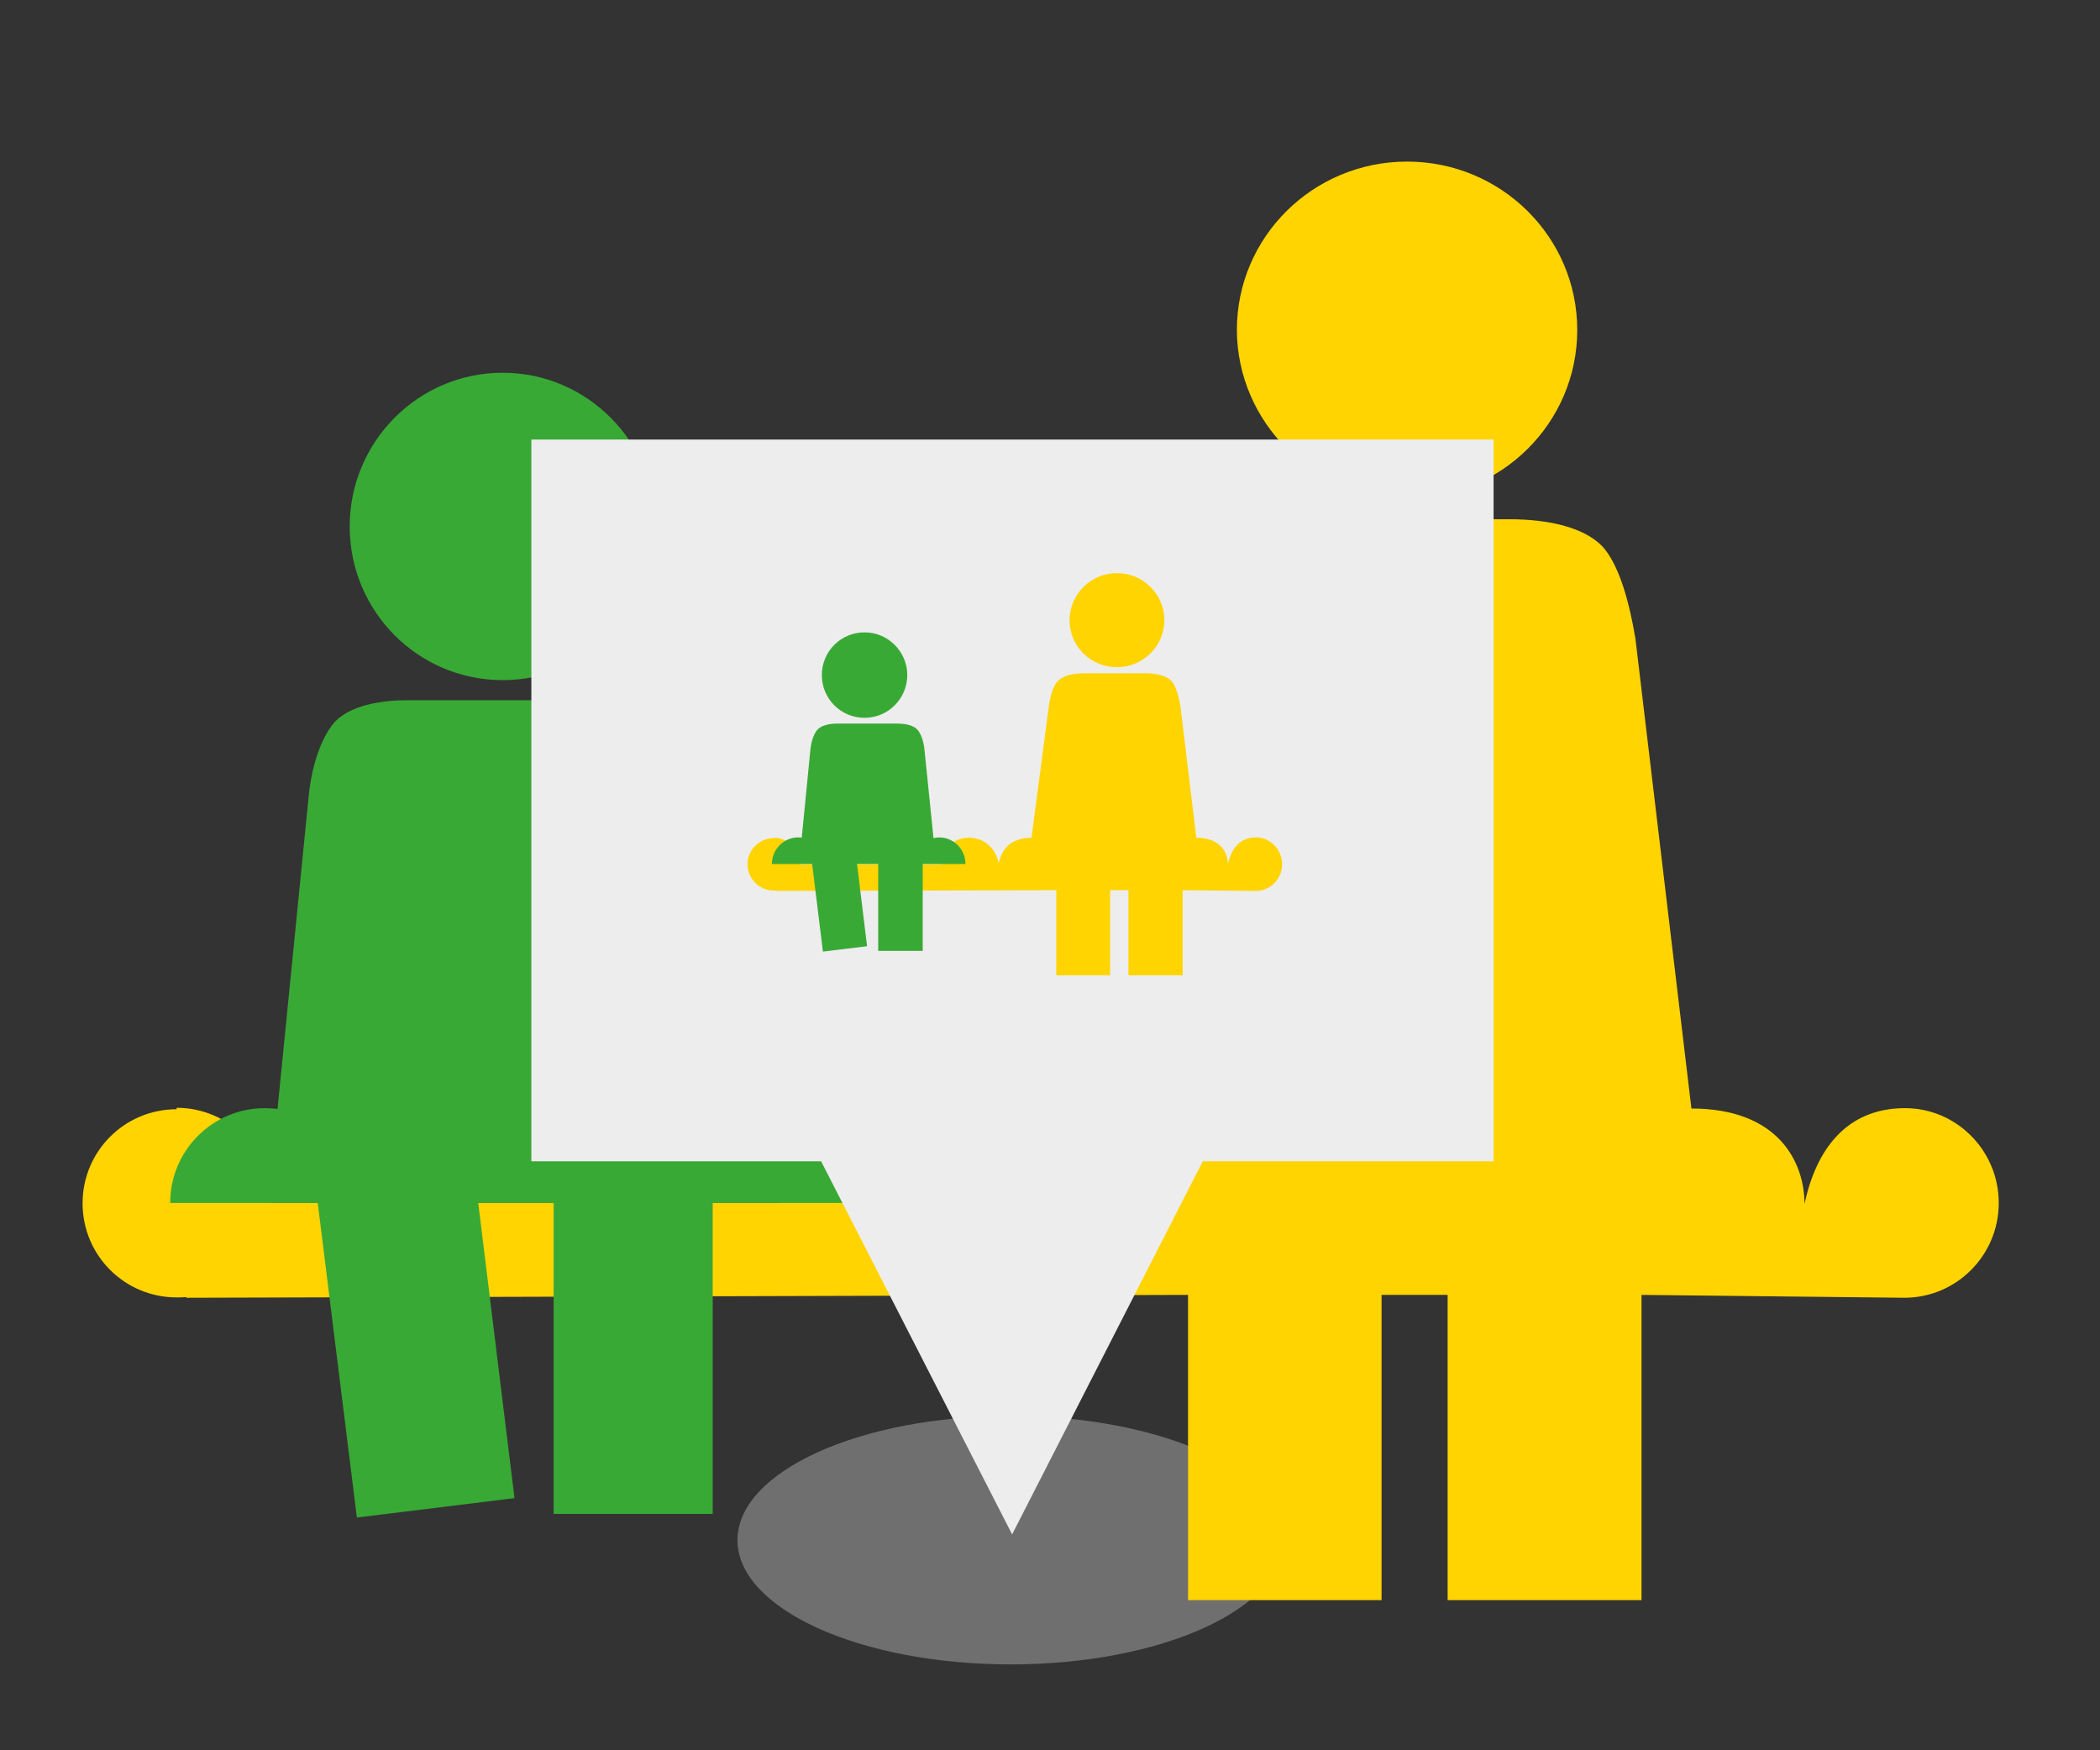
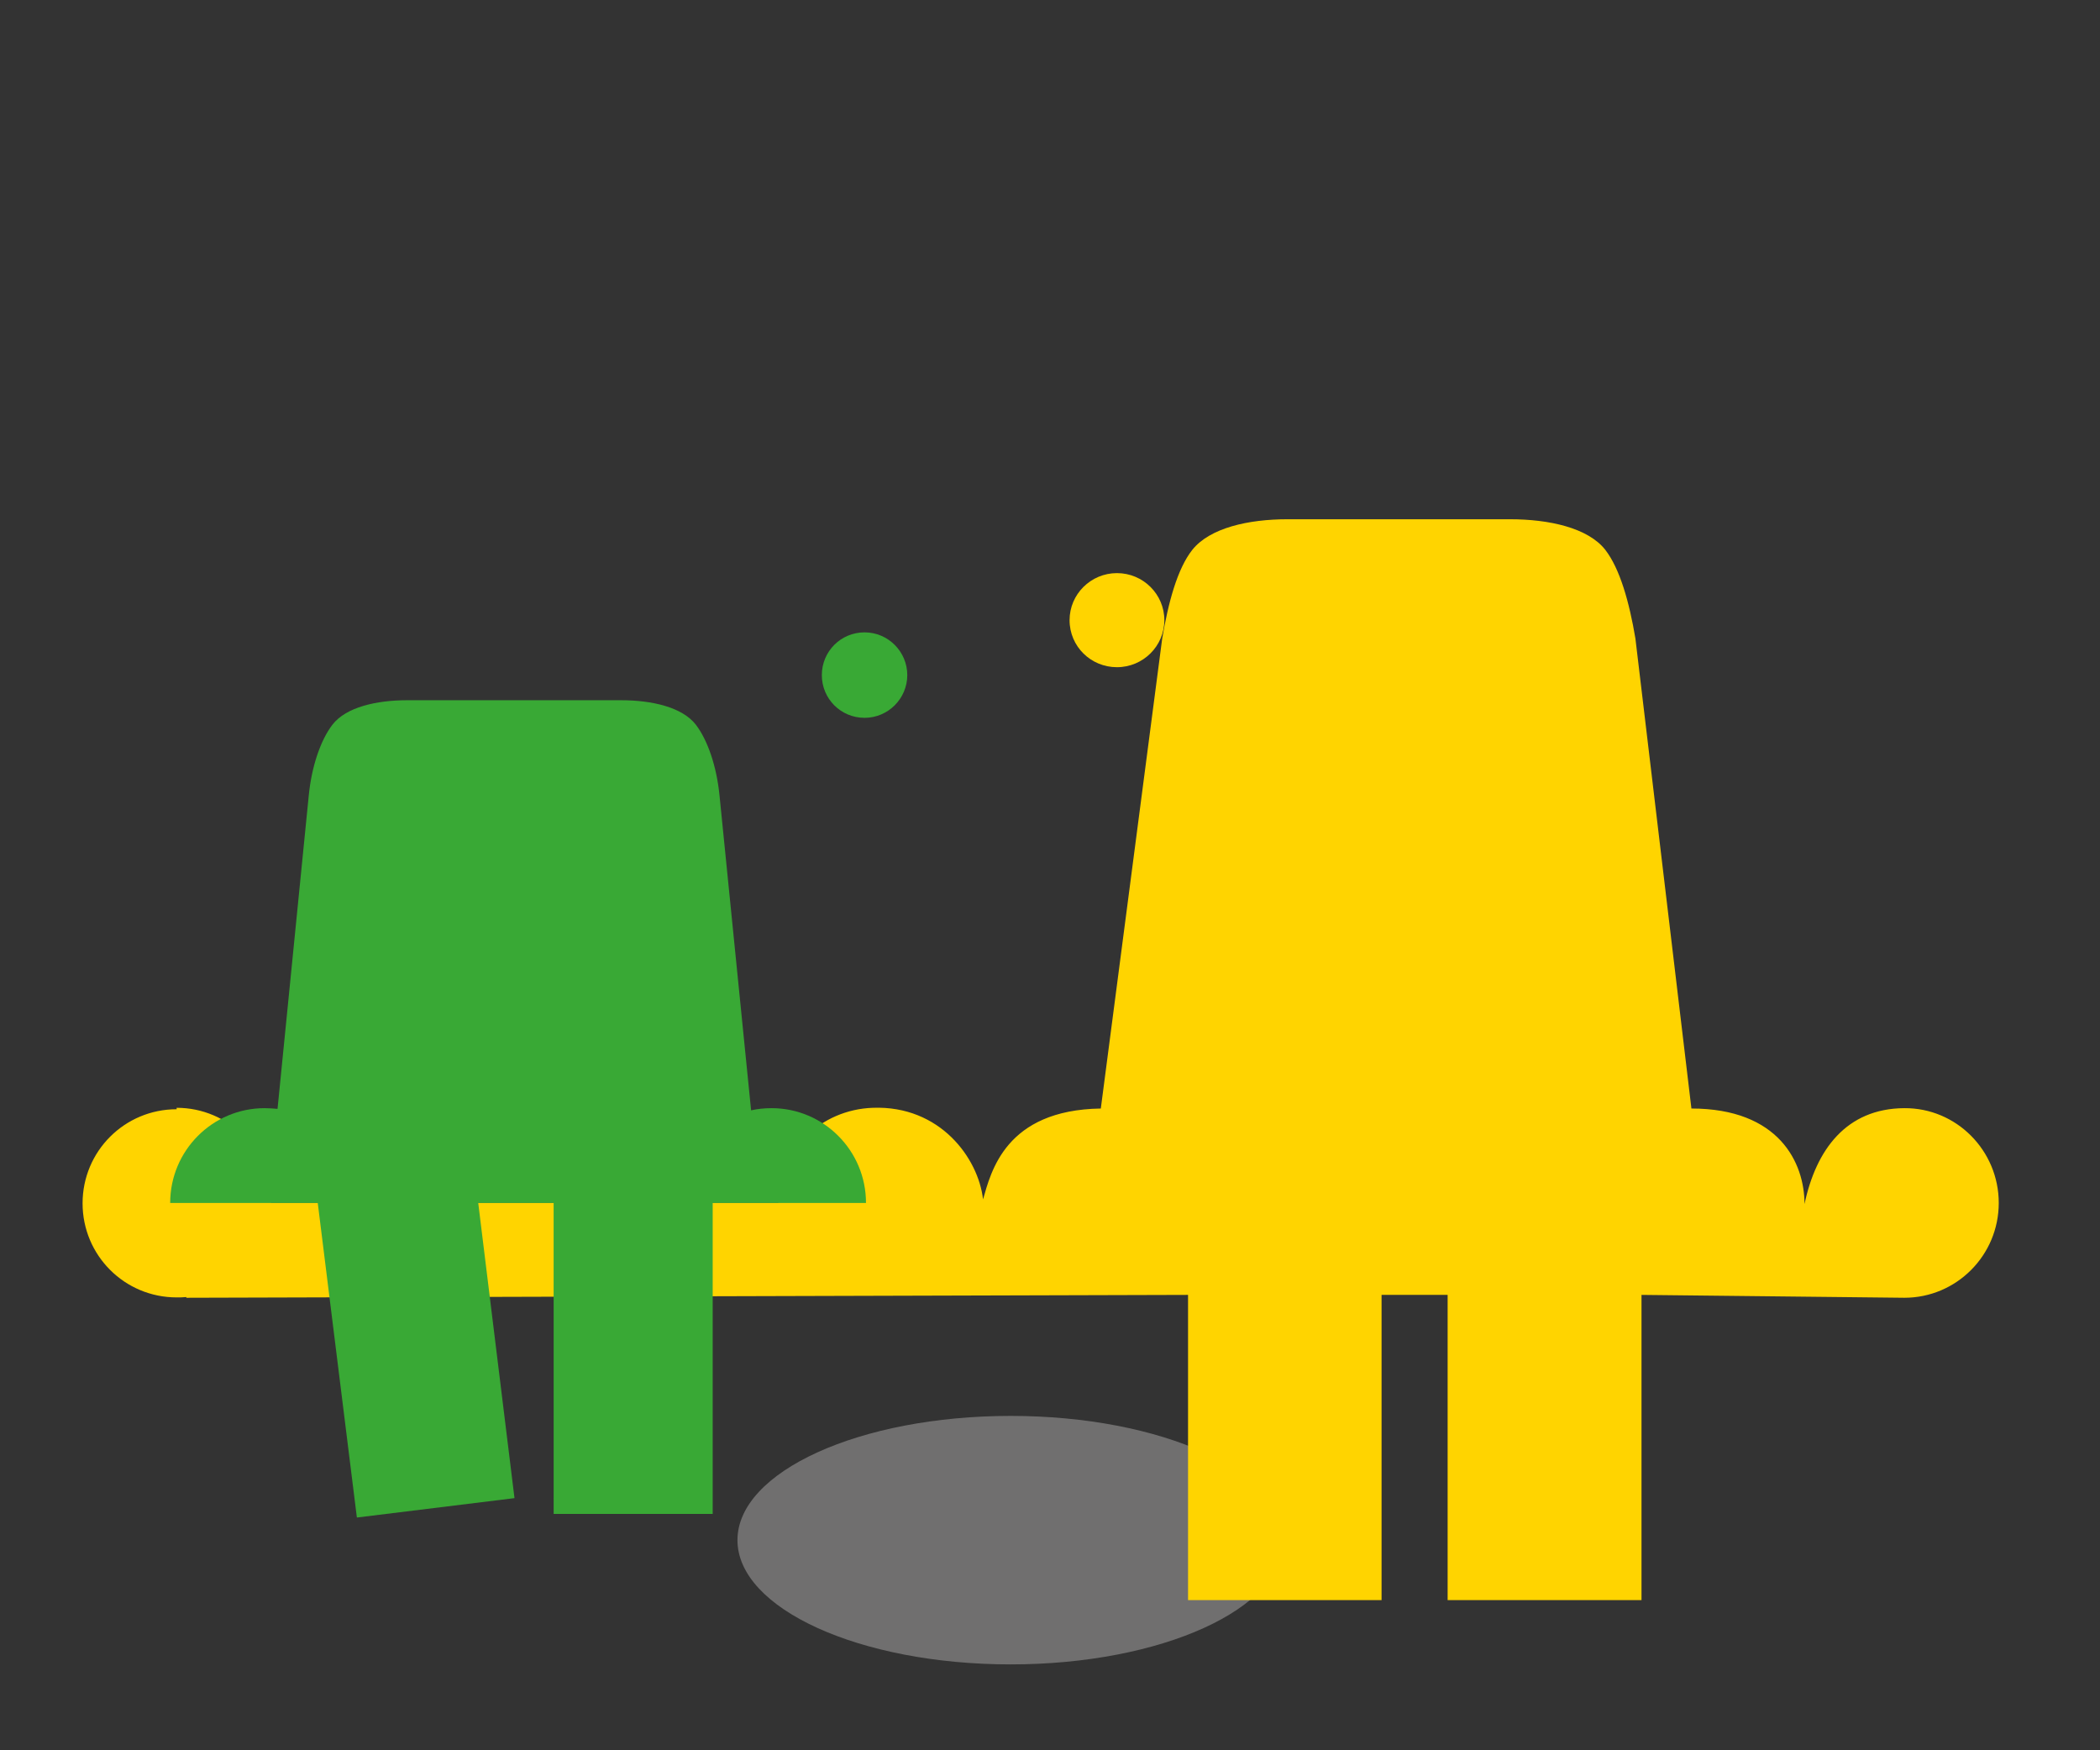
<svg xmlns="http://www.w3.org/2000/svg" version="1.1" id="Ebene_2_00000078742804587811149490000013133696685441103788_" x="0px" y="0px" viewBox="0 0 584.9 487.4" style="enable-background:new 0 0 584.9 487.4;" xml:space="preserve">
  <rect x="0" y="0" width="584.9" height="487.4" fill="#333333" stroke="none" />
  <style type="text/css">
	.st0{fill:#706F6F;}
	.st1{fill:#FFD400;}
	.st2{fill:#39A935;}
	.st3{fill:#EDEDED;}
</style>
  <path class="st0" d="M357.6,428.9c0-19.1-34.1-34.6-76.1-34.6s-76.1,15.5-76.1,34.6s34.1,34.6,76.1,34.6S357.6,448,357.6,428.9z" />
  <g>
    <path class="st1" d="M530.4,308.6c-16.2,0.1-24.6,11.6-27.8,26.7c0-11.5-7.1-26.6-31.5-26.6l-15.6-130.9   c-1.7-10.1-4.3-19.4-8.4-24.7c-4.8-6.1-15.6-8.5-26.5-8.5h-31.5h-30.5c-10.9,0-21.6,2.4-26.5,8.5c-4.2,5.3-6.7,14.7-8.4,24.7   l-17.1,130.9c-26.6,0.4-30.6,17.7-32.8,25.3c-1.3-11.5-12-26.2-30.7-25.5c-14.5,0.5-26.3,11.8-26.3,26.4H75.5   c0-14.6-11.8-26.4-26.3-26.4l0,0.4c0,0,0,0,0,0c-14.5,0-26.2,11.7-26.2,26.2s11.7,26.2,26.2,26.2c0.9,0,1.8,0,2.7-0.1l0,0.2   l279-0.8v85h53.9v-85h18.4v85h54v-85l73.2,0.8c14.5,0,26.3-11.8,26.3-26.4C556.7,320.4,544.9,308.5,530.4,308.6z" />
-     <path class="st1" d="M391.9,138.8c26.2,0,47.4-21,47.4-46.9S418.1,45,391.9,45c-26.2,0-47.4,21-47.4,46.9   C344.6,117.7,365.9,138.8,391.9,138.8z" />
  </g>
-   <path class="st2" d="M97.4,146.6c0-23.6,19.1-42.8,42.6-42.8s42.6,19.2,42.6,42.8s-19.1,42.8-42.6,42.8  C116.5,189.4,97.4,170.3,97.4,146.6" />
  <path class="st2" d="M47.4,335c0-14.6,11.8-26.4,26.3-26.4c1.2,0,2.4,0.1,3.6,0.2l8.7-87.3c0.8-8.1,3.3-15.4,6.6-19.7  c3.8-4.9,12.3-6.8,20.8-6.8h29.8H173c8.5,0,17,1.9,20.8,6.8c3.3,4.3,5.8,11.6,6.6,19.7l8.8,87.7c1.8-0.4,3.7-0.6,5.7-0.6  c14.5,0,26.3,11.8,26.3,26.4h-29.3h-13.4v86.6h-44.3V335h-21l10.1,82.2l-43.9,5.4L88.5,335H74.6H47.4z" />
-   <path class="st3" d="M148,122.4v201h80.7l53.2,103.9L335,323.4H416v-201H148z" />
  <g>
-     <path class="st1" d="M349.8,233.2c-4.5,0-6.9,3.2-7.8,7.5c0-3.2-2-7.4-8.8-7.4l-4.4-36.5c-0.5-2.8-1.2-5.4-2.3-6.9   c-1.3-1.7-4.4-2.4-7.4-2.4h-8.8h-8.5c-3,0-6,0.7-7.4,2.4c-1.2,1.5-1.9,4.1-2.3,6.9l-4.8,36.5c-7.4,0.1-8.5,4.9-9.2,7.1   c-0.4-3.2-3.3-7.3-8.6-7.1c-4,0.1-7.3,3.3-7.3,7.4h-39.4c0-4.1-3.3-7.4-7.3-7.4l0,0.1c0,0,0,0,0,0c-4,0-7.3,3.3-7.3,7.3   c0,4,3.3,7.3,7.3,7.3c0.3,0,0.5,0,0.8,0l0,0.1l77.9-0.2v23.7h15v-23.7h5.1v23.7h15.1v-23.7l20.4,0.2c4,0,7.3-3.3,7.3-7.4   C357.1,236.5,353.8,233.2,349.8,233.2z" />
    <path class="st1" d="M311.1,185.8c7.3,0,13.2-5.9,13.2-13.1c0-7.2-5.9-13.1-13.2-13.1s-13.2,5.9-13.2,13.1   C297.9,180,303.8,185.8,311.1,185.8z" />
  </g>
  <path class="st2" d="M228.9,188c0-6.6,5.3-11.9,11.9-11.9s11.9,5.4,11.9,11.9s-5.3,11.9-11.9,11.9S228.9,194.6,228.9,188" />
-   <path class="st2" d="M215,240.6c0-4.1,3.3-7.4,7.3-7.4c0.3,0,0.7,0,1,0.1l2.4-24.4c0.2-2.3,0.9-4.3,1.8-5.5c1.1-1.4,3.4-1.9,5.8-1.9  h8.3h8.3c2.4,0,4.7,0.5,5.8,1.9c0.9,1.2,1.6,3.2,1.8,5.5l2.5,24.5c0.5-0.1,1-0.2,1.6-0.2c4,0,7.3,3.3,7.3,7.4h-8.2h-3.7v24.2h-12.4  v-24.2h-5.9l2.8,22.9l-12.3,1.5l-3-24.4h-3.9H215z" />
</svg>